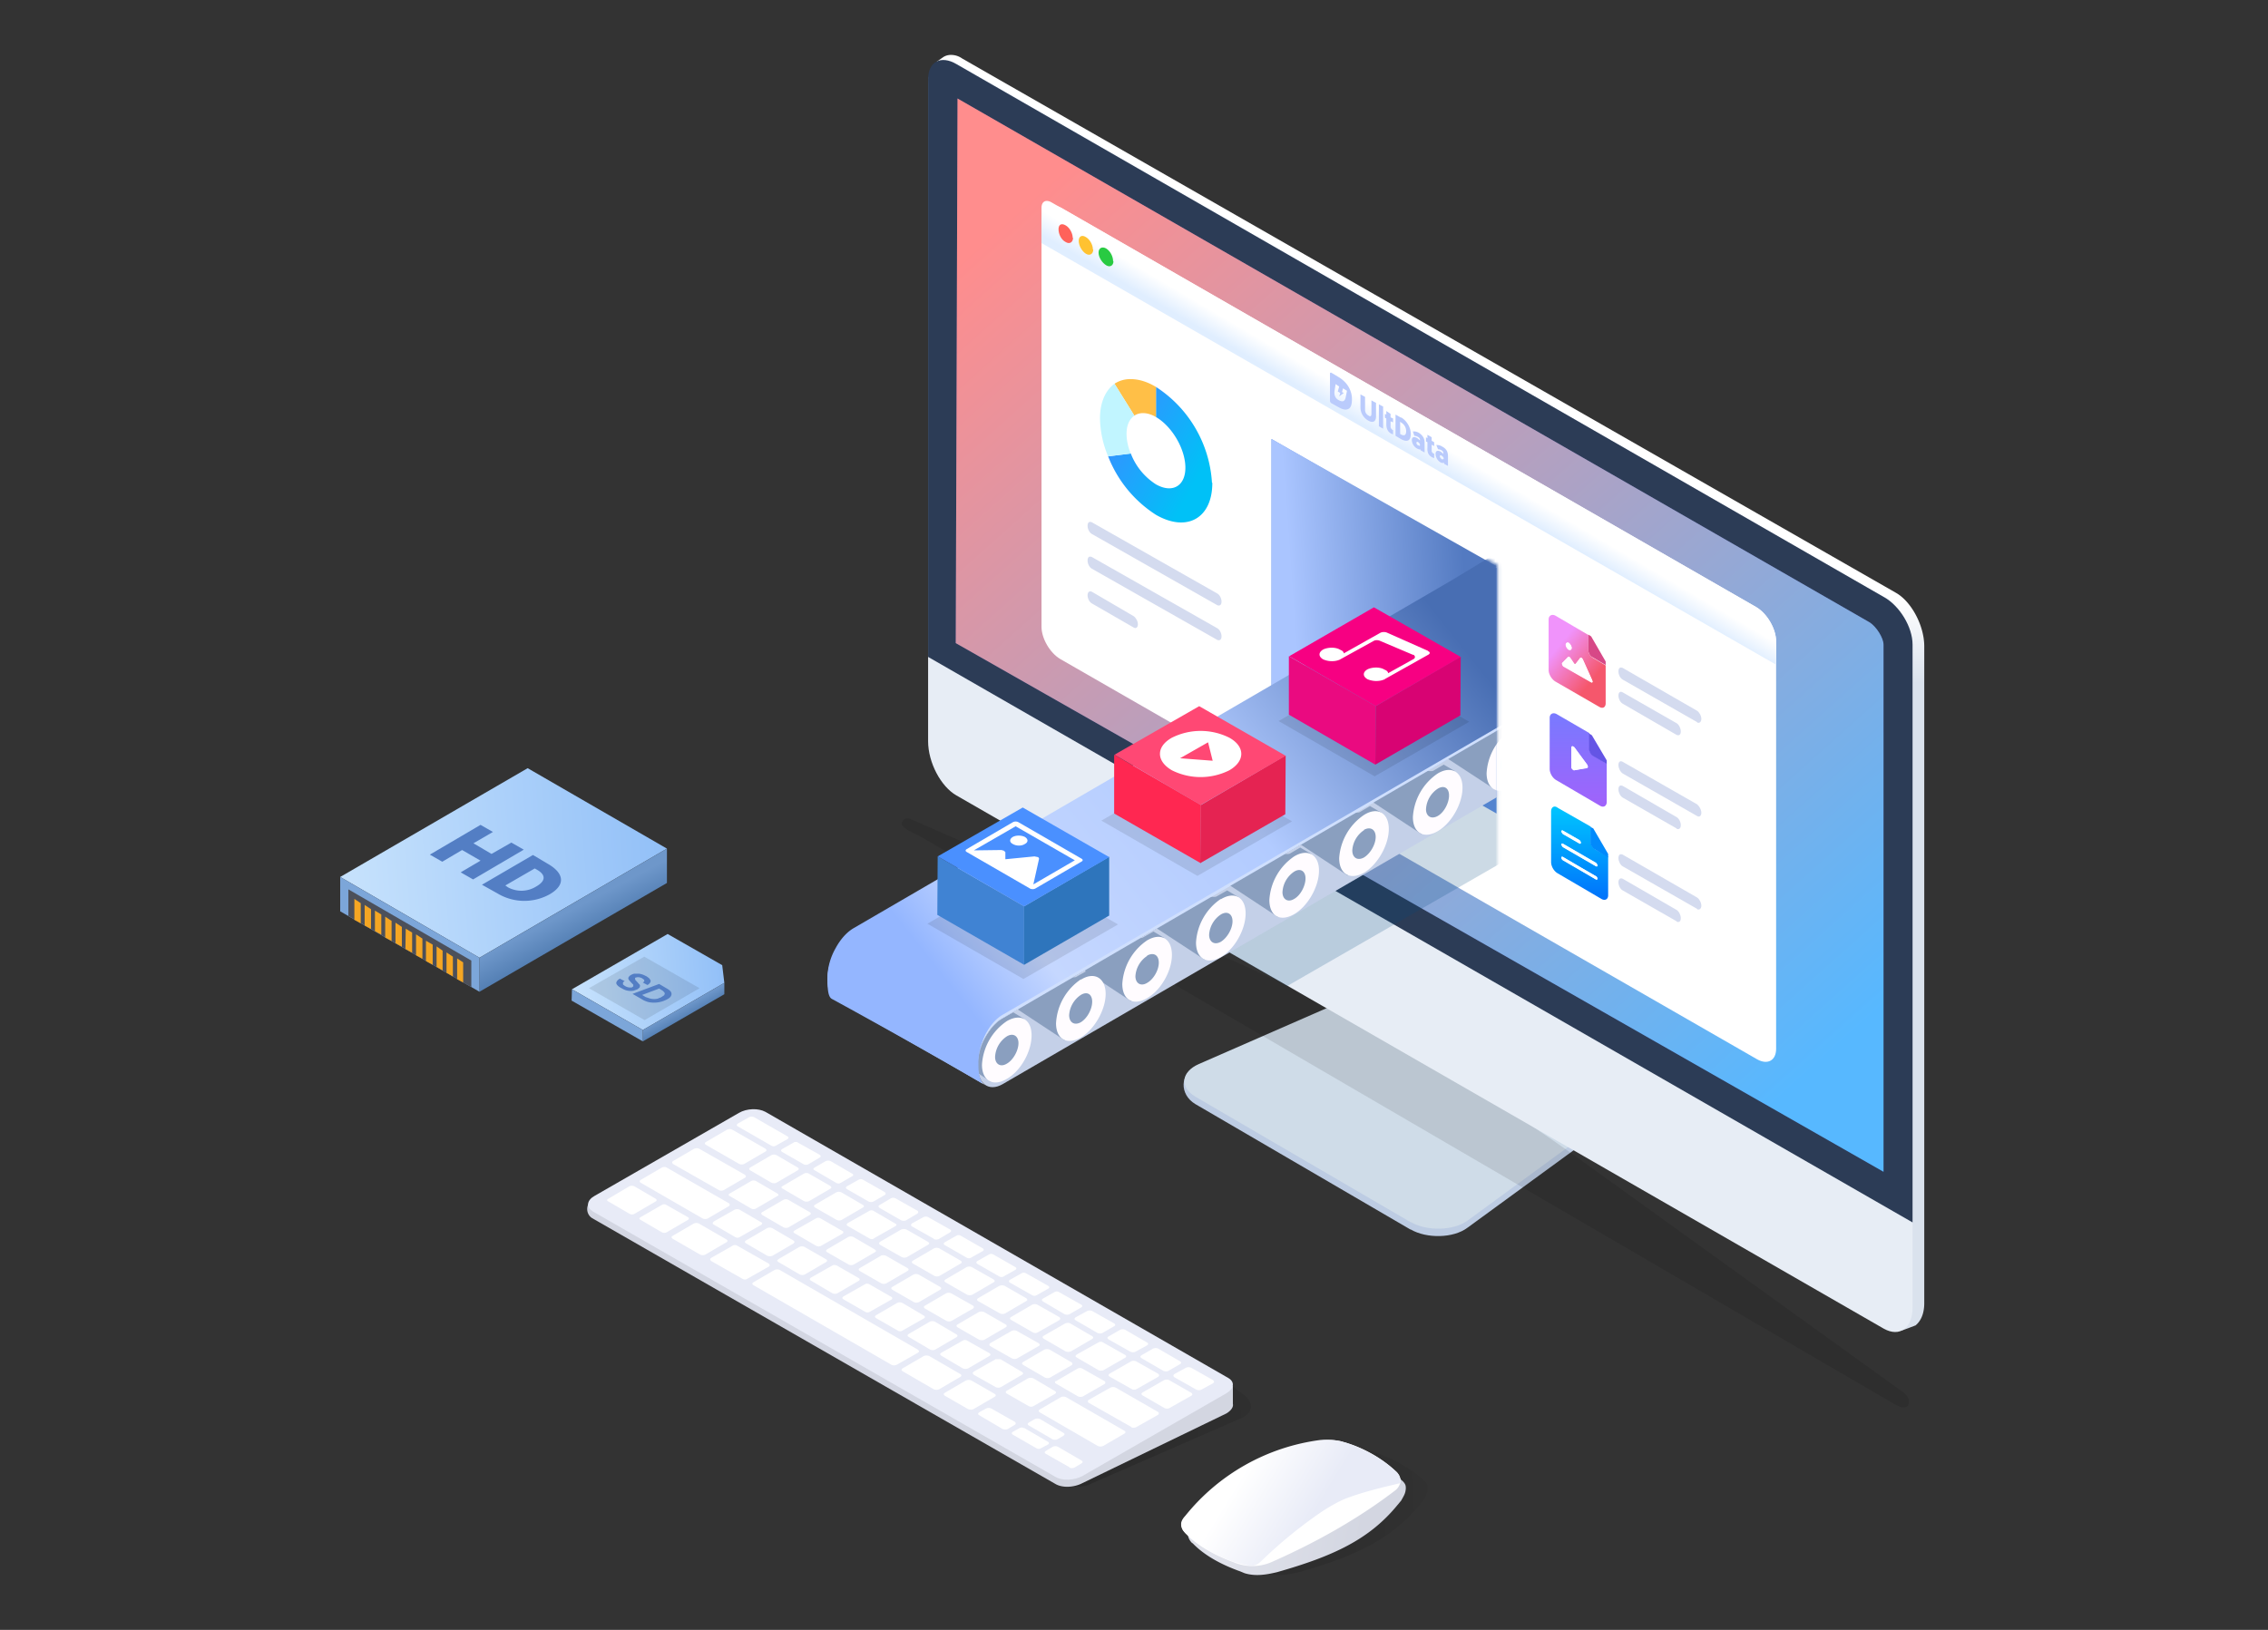
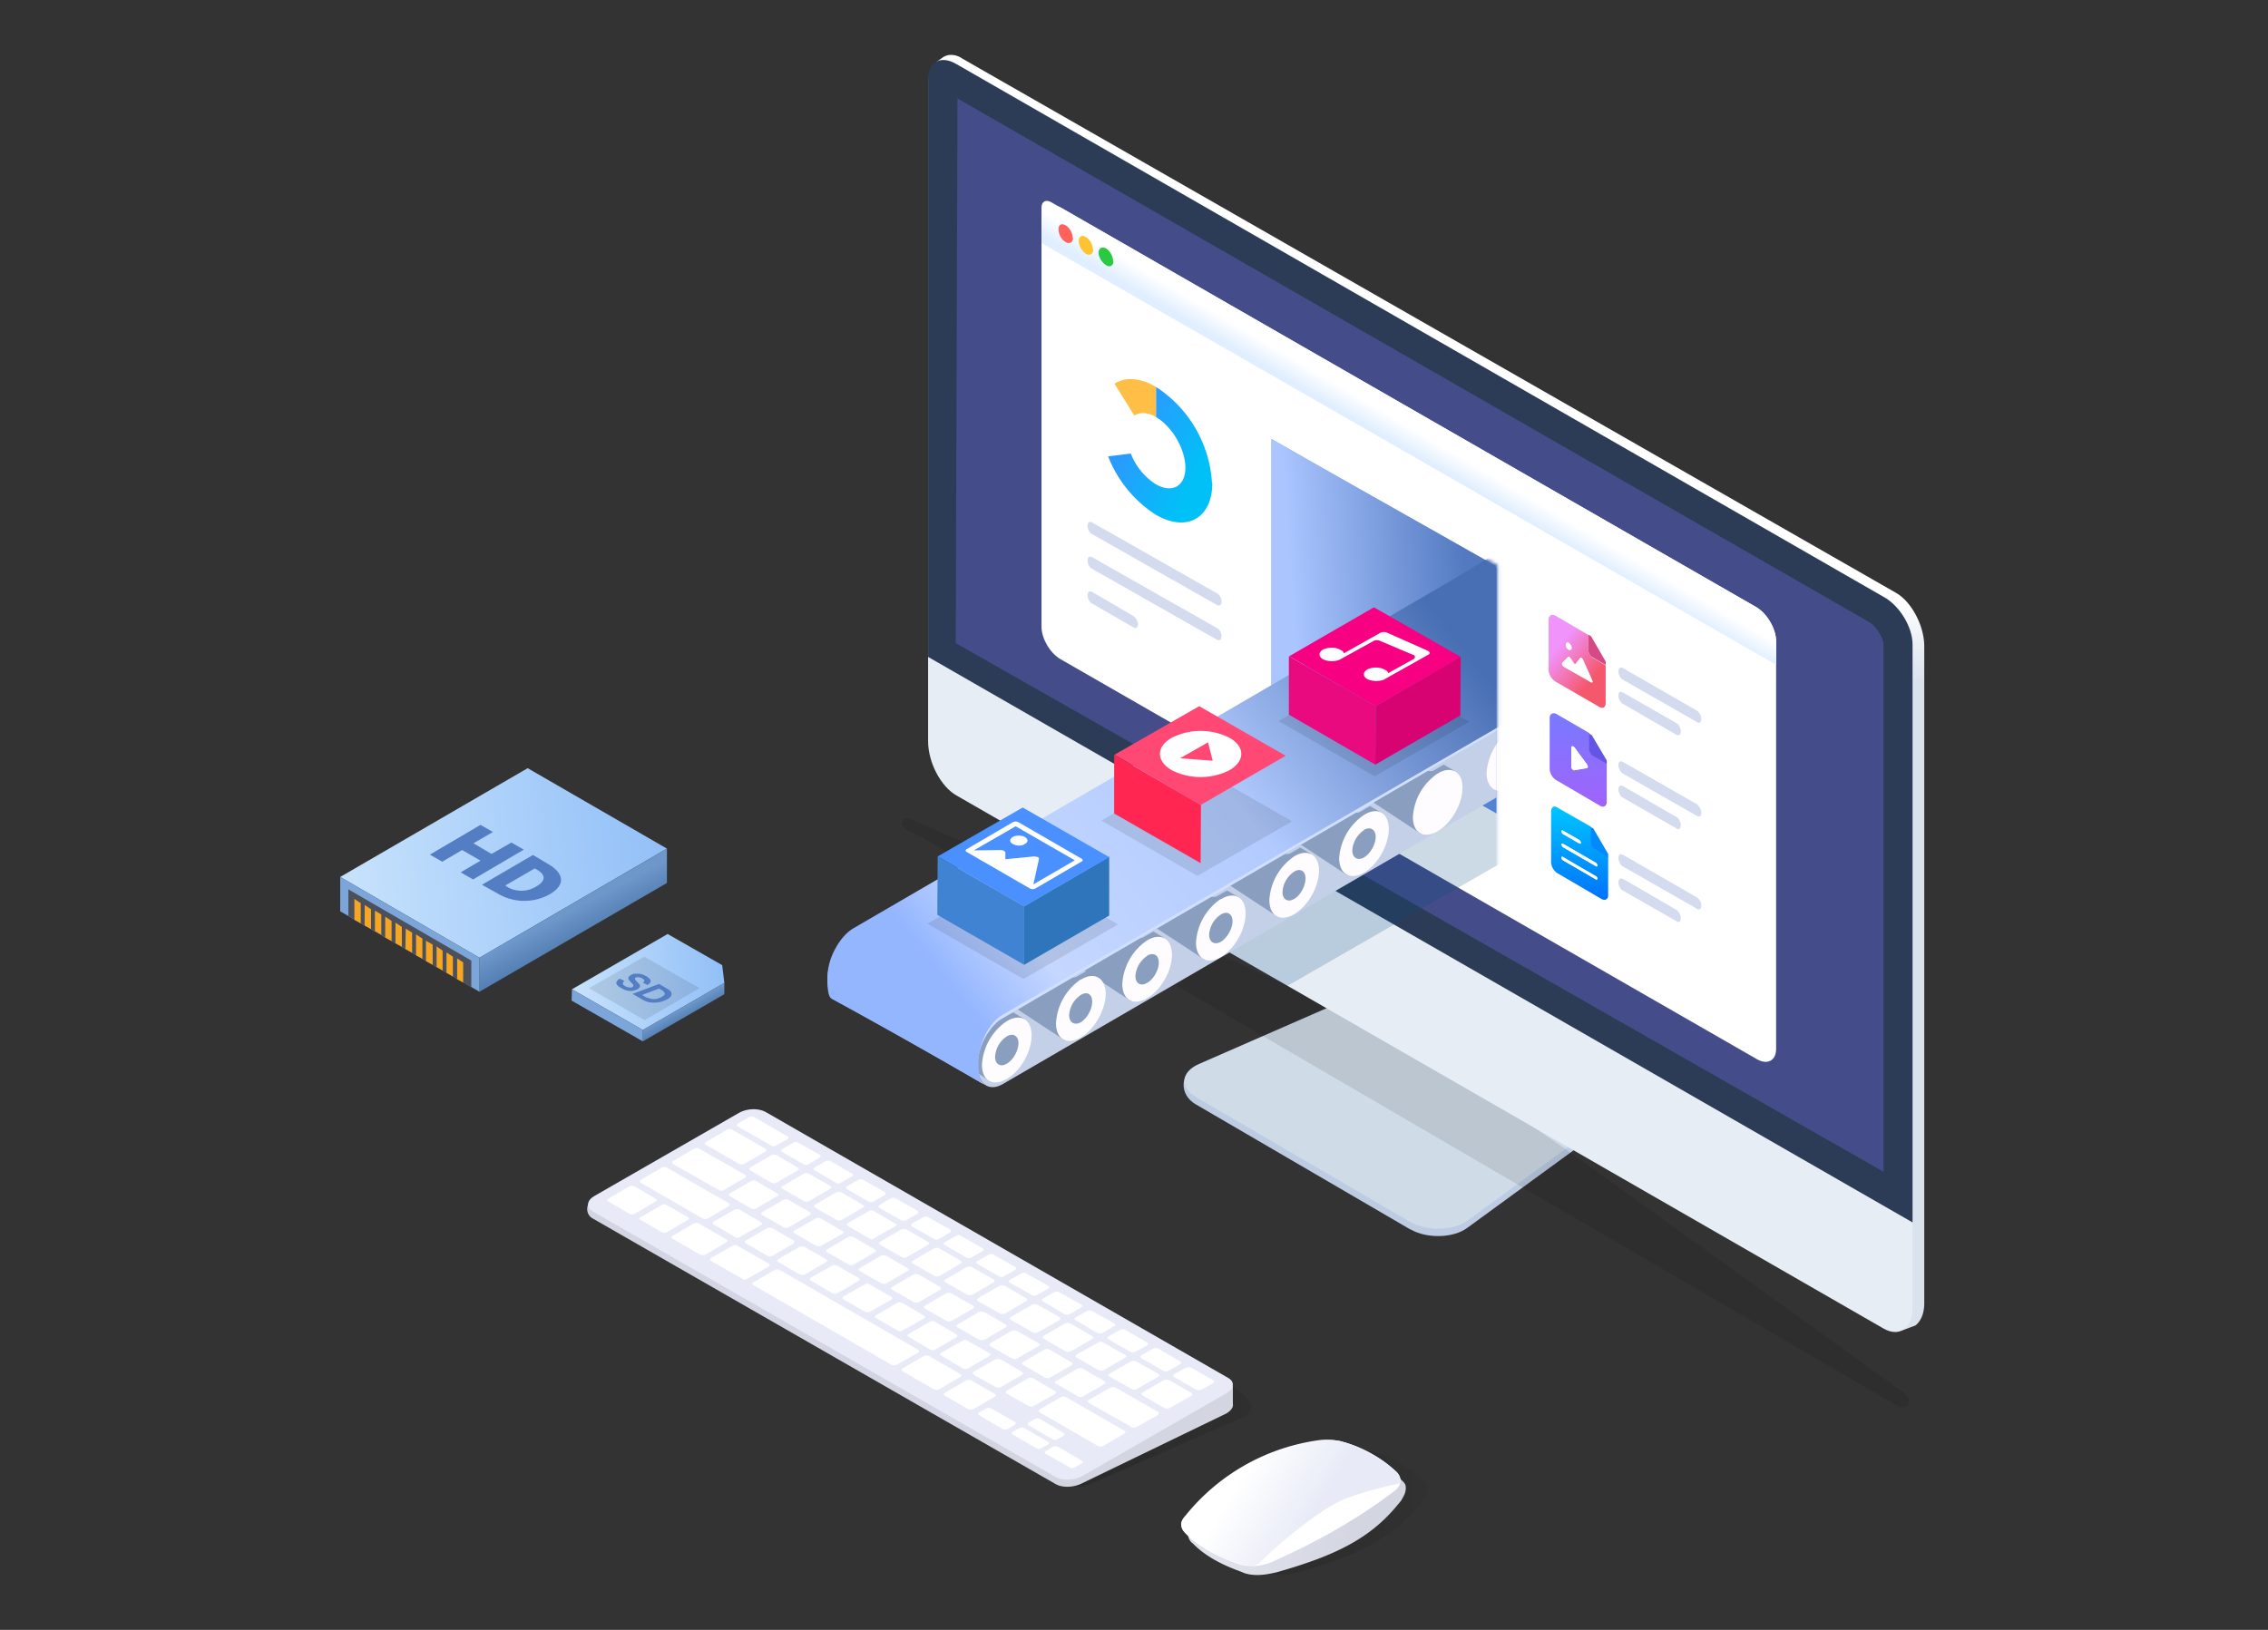
<svg xmlns="http://www.w3.org/2000/svg" xmlns:xlink="http://www.w3.org/1999/xlink" viewBox="0 0 640 460" width="320" height="230">
  <rect x="0" y="0" width="640" height="460" fill="#333333" stroke="none" />
  <defs>
    <linearGradient id="a" x1="50.6%" x2="50.8%" y1="44.1%" y2="50.7%">
      <stop offset="0%" stop-color="#FFF" />
      <stop offset="100%" stop-color="#DAE2ED" />
    </linearGradient>
    <linearGradient id="b" x1="14.6%" x2="85%" y1="4.5%" y2="95.9%">
      <stop offset="0%" stop-color="#FF8D8D" />
      <stop offset="100%" stop-color="#57B8FF" />
    </linearGradient>
    <linearGradient id="c" x1="48.4%" x2="45.7%" y1="47.1%" y2="50%">
      <stop offset="0%" stop-color="#FFF" />
      <stop offset="100%" stop-color="#E0EEFF" />
    </linearGradient>
    <linearGradient id="d" x1="68.9%" x2="31.1%" y1="75.7%" y2="24.2%">
      <stop offset="0%" stop-color="#F5576C" />
      <stop offset="100%" stop-color="#F093FB" />
    </linearGradient>
    <linearGradient id="e" x1="50%" x2="50%" y1="0%" y2="100%">
      <stop offset="0%" stop-color="#00C7FF" />
      <stop offset="100%" stop-color="#0071FB" />
    </linearGradient>
    <linearGradient id="f" x1="50%" x2="50%" y1="0%" y2="100%">
      <stop offset="0%" stop-color="#787AFF" />
      <stop offset="100%" stop-color="#A162FB" />
    </linearGradient>
    <linearGradient id="g" x1="20.6%" x2="84%" y1="70.9%" y2="23.4%">
      <stop offset="0%" stop-color="#00C1F7" />
      <stop offset="100%" stop-color="#3095FF" />
    </linearGradient>
    <linearGradient id="h" x1="8.6%" x2="85.6%" y1="56%" y2="50%">
      <stop offset="0%" stop-color="#AAC5FF" />
      <stop offset="100%" stop-color="#537AC1" />
    </linearGradient>
    <linearGradient id="k" x1="87.9%" x2="9.3%" y1="25.4%" y2="68.8%">
      <stop offset="0%" stop-color="#486EB3" />
      <stop offset="45%" stop-color="#B2CBFF" />
      <stop offset="85.3%" stop-color="#C5D7FF" />
      <stop offset="100%" stop-color="#94B6FF" />
    </linearGradient>
    <linearGradient id="l" x1="100.3%" x2="58.8%" y1="58.1%" y2="59.5%">
      <stop offset="0%" stop-opacity=".4" />
      <stop offset="100%" />
    </linearGradient>
    <linearGradient id="m" x1="27.5%" x2="95.6%" y1="52.1%" y2="60.3%">
      <stop offset="0%" stop-color="#D3D6E2" />
      <stop offset="100%" stop-color="#D3D6E1" />
    </linearGradient>
    <linearGradient id="n" x1="100.3%" x2="58.8%" y1="58.4%" y2="59.9%">
      <stop offset="0%" stop-opacity=".4" />
      <stop offset="100%" />
    </linearGradient>
    <linearGradient id="o" x1="20.8%" x2="81.5%" y1="50%" y2="56.3%">
      <stop offset="0%" stop-color="#E0E2EB" />
      <stop offset="100%" stop-color="#D3D6E1" />
    </linearGradient>
    <linearGradient id="p" x1="23.6%" x2="62.3%" y1="39.2%" y2="53.1%">
      <stop offset="0%" stop-color="#FFF" />
      <stop offset="100%" stop-color="#E8EBF7" />
    </linearGradient>
    <linearGradient id="q" x1="4.3%" x2="96.4%" y1="51.9%" y2="47.7%">
      <stop offset="0%" stop-color="#C5E1FC" />
      <stop offset="100%" stop-color="#94C1F8" />
      <stop offset="100%" stop-color="#93C0F7" />
    </linearGradient>
    <linearGradient id="r" x1="38.7%" x2="51.8%" y1="50%" y2="68.9%">
      <stop offset="0%" stop-color="#6E97CA" />
      <stop offset="100%" stop-color="#4E7AAF" />
    </linearGradient>
    <linearGradient id="s" x1="4.3%" x2="96.4%" y1="52.2%" y2="47.3%">
      <stop offset="0%" stop-color="#C5E1FC" />
      <stop offset="100%" stop-color="#94C1F8" />
      <stop offset="100%" stop-color="#93C0F7" />
    </linearGradient>
    <linearGradient id="t" x1="38.7%" x2="51.8%" y1="50%" y2="66.6%">
      <stop offset="0%" stop-color="#6E97CA" />
      <stop offset="100%" stop-color="#4E7AAF" />
    </linearGradient>
    <path id="i" d="M0 134.9l133.3-25.4 63.8 35v169.7H0z" />
  </defs>
  <g fill="none" fill-rule="evenodd">
    <g transform="translate(225.5 15)">
      <path fill="#BDCCE3" d="M172.5 332l-60.7-35.4c-4.5-2.7-4.5-8.6.6-10.9l61-24.8 62.2 36.3-47 34.3c-4 3-11.5 3.1-16 .5" />
      <path fill="#CFDCE8" d="M172.5 329.9l-60.7-35.4c-4.5-2.7-4-7 1-9.2l60.6-26.5 62.2 36.3-47 34.4c-4 2.9-11.5 3-16 .4" />
      <path fill="#000" d="M34.1 221l274 159.7c.7.4 2.4 1.5 3.6 1.5.6 0 1-.2 1.3-.7.4-1 .2-2.4-1.5-3.6L221 312.7a549 549 0 00-100-57.2c-84.3-37-89.7-39.5-90-39.5h-.5c-1 0-1.4.9-1.4.9-1 1.6 3 3 5 4.1z" opacity=".1" />
      <path fill="url(#a)" d="M42.8.5a4 4 0 00-2.1.6l-2 1.4s1.6 2.8 1.7 3.4c.2.6 5 3.3 5 3.2l2-1.7v180.2c0 5.8 3.5 12.7 8 15.3l252 148.9 2 1.3 1.8 7.4 3.5-1.3.2-.1h.1c1.5-1.2 2.5-3.3 2.5-6.3V167.4c0-5.8-3.6-12.6-8-15.1L46 1.5c-1-.7-2.1-1-3.1-1z" />
      <path fill="#E7EDF5" d="M306.1 153.5L44.4 3c-4.4-2.6-8 .1-8 6v185.2c0 6 3.6 12.8 8 15.3L306.1 360c4.5 2.5 8.1-.2 8.1-6V168.7c0-6-3.6-12.8-8-15.3" />
      <path fill="#2C3C56" d="M314.2 167v163L36.4 170.4V7.3c0-4.9 3.6-6.8 8-4.2l261.7 150.4c4.5 2.5 8.1 8.5 8.1 13.4" />
      <path fill="#444D89" d="M306 167v148.7L104 200.5l-59.8-34 .5-153.7 59.2 34L302 160.6c2 1.2 4 4.5 4 6.3" />
-       <path fill="url(#b)" d="M306 315.7L104 200.5l-59.8-34 .5-153.7 59.2 34L302 160.6c2 1.2 4 4.5 4 6.3v148.8z" />
      <path fill="#FFF" d="M275.7 281c0 3.3-2.4 4.6-5.3 3L73.7 171c-2.9-1.7-5.3-5.8-5.3-9.1V47c0-3.6 2.6-5 5.7-3.3L270 156.3c3.2 1.9 5.7 6.2 5.7 9.8V281z" />
      <path fill="url(#c)" d="M69.9 41.7c-.9 0-1.5.7-1.5 1.9v10l207.3 119V166c0-3.5-2.5-7.8-5.5-9.6L71.2 42.1c-.5-.3-1-.4-1.3-.4z" />
      <path fill="#FF625A" d="M77.3 52.1c0 1.3-1 1.9-2.1 1.2-1.2-.6-2-2.2-2-3.6 0-1.3.8-1.8 2-1.1 1.1.6 2 2.2 2 3.5" />
      <path fill="#FFC231" d="M83 55.4c0 1.3-1 1.9-2.1 1.2s-2-2.3-2-3.6c0-1.3.9-1.8 2-1.1 1.1.6 2 2.2 2 3.5" />
      <path fill="#29CA42" d="M88.7 58.7c0 1.3-1 1.8-2 1.2-1.2-.7-2.2-2.3-2.2-3.6 0-1.3 1-1.8 2.1-1.2 1.2.7 2 2.3 2 3.6" />
      <path fill="#D4DBEF" d="M253.4 188.8l-21-12c-.7-.4-1.2-1.4-1.2-2.3 0-1 .5-1.3 1.2-1l21 12.1c.6.4 1.2 1.4 1.2 2.3 0 .9-.6 1.3-1.2 1M247.6 192.4l-15.2-8.8c-.7-.4-1.2-1.4-1.2-2.3 0-.9.5-1.3 1.2-.9l15.2 8.7c.7.4 1.2 1.5 1.2 2.3 0 1-.5 1.3-1.2 1M253.4 215.3l-21-12c-.7-.5-1.2-1.5-1.2-2.4 0-.9.5-1.3 1.2-.9l21 12c.6.5 1.2 1.5 1.2 2.4 0 .9-.6 1.3-1.2.9M247.6 218.8l-15.2-8.7c-.7-.4-1.2-1.5-1.2-2.3 0-1 .5-1.3 1.2-1l15.2 8.8c.7.4 1.2 1.4 1.2 2.3 0 .9-.5 1.3-1.2 1M253.4 241.5l-21-12c-.7-.4-1.2-1.5-1.2-2.3 0-1 .5-1.3 1.2-1l21 12.1c.6.4 1.2 1.4 1.2 2.3 0 .9-.6 1.3-1.2 1M247.6 245l-15.2-8.7c-.7-.4-1.2-1.4-1.2-2.3 0-.9.5-1.3 1.2-1l15.2 8.8c.7.4 1.2 1.5 1.2 2.3 0 1-.5 1.3-1.2 1" />
      <path fill="url(#d)" fill-rule="nonzero" d="M11.2 5.9L2 .5c-1-.6-2-.1-2 1v14.3c0 1.2.9 2.7 2 3.3l12.3 7.1c1 .6 1.8.1 1.8-1V14.5l-3.7-2.2a2.7 2.7 0 01-1.2-2.1V5.9M5.7 10c-.4-.3-.8-.9-.8-1.4 0-.5.4-.7.8-.5.4.3.8 1 .8 1.4 0 .5-.4.8-.8.5m1.6 4c.2.1.3.1.4 0l1.2-1.6.1-.1h.3l.3.4 2.7 6 .1.3c0 .3-.2.4-.4.2l-7.8-4.5-.2-.2c-.2-.3-.3-.6-.1-.7l1.6-1.7c.1-.1.2-.1.4 0l.2.2 1 1.5.2.3" transform="translate(211.5 158.3)" />
      <path fill="#D74887" d="M223.5 164.6l-.8-.5v4.4c0 .7.5 1.7 1.2 2l3.7 2.2v-1l-4.1-7.1" />
      <path fill="#FFF" d="M217.2 166.5c-.5-.3-.9 0-.9.5s.4 1.1.8 1.4c.5.2.9 0 .9-.5s-.4-1.1-.8-1.4m3.5 4.2h-.2-.1l-1.3 1.7h-.3c-.1 0-.2 0-.2-.2l-1-1.5-.3-.3h-.3l-1.7 1.7c-.1.2 0 .5.1.7l.2.3 7.9 4.5c.2.1.4 0 .4-.2l-.1-.4-2.7-6-.4-.3" />
      <g>
        <path fill="url(#e)" fill-rule="nonzero" d="M11.9 6.1L2.6.8C1.6 0 .7.6.7 1.8v14.3c0 1.2.8 2.6 1.9 3.2l12.3 7.2c1 .6 1.9.1 1.9-1V14.6l-3.7-2.1a2.7 2.7 0 01-1.2-2.1V6M4 8.1a.9.9 0 01-.4-.7c0-.2.2-.3.4-.2l4.7 2.7c.2.1.4.4.4.7 0 .3-.2.4-.4.2L4 8.1m0 3.7a.9.9 0 01-.4-.7c0-.2.1-.3.4-.2l9.4 5.4.4.7c0 .3-.2.4-.4.3L4 11.8m0 3.7a.9.9 0 01-.4-.7c0-.2.1-.3.4-.2l9.3 5.5c.3.1.4.4.4.7 0 .2-.1.3-.4.2l-9.3-5.5" transform="translate(211.5 212.2)" />
        <path fill="#018AFC" d="M224.1 218.8l-.8-.4v4.3c0 .8.6 1.7 1.2 2l3.8 2.3v-1l-4.2-7.2" />
        <path fill="#FFF" d="M220.2 222.1l-4.7-2.7c-.2-.1-.4 0-.4.3l.4.7 4.7 2.7c.2.1.4 0 .4-.3l-.4-.7m4.7 6.5l-9.4-5.5c-.2 0-.4 0-.4.3l.4.7 9.4 5.4c.2.1.4 0 .4-.2 0-.3-.2-.6-.4-.7m0 3.7l-9.4-5.4c-.2-.2-.4 0-.4.2s.2.6.4.7l9.4 5.4c.2.2.4 0 .4-.2 0-.3-.2-.6-.4-.7" />
      </g>
      <g>
        <path fill="url(#f)" fill-rule="nonzero" d="M11.5 5.9L2.2.5C1.2 0 .3.5.3 1.6V16c0 1.2.8 2.6 1.9 3.2l12.3 7.2c1 .6 1.9.1 1.9-1.1V14.5l-3.7-2.2a2.7 2.7 0 01-1.2-2V5.8M7 16.3c-.2-.1-.4-.3-.5-.6V10c0-.4.2-.5.5-.3l.3.2 3.5 4.8c.3.4.4.8.2 1h-.2l-3.6.7H7" transform="translate(211.5 186)" />
        <path fill="#6455E5" d="M223.7 192.5l-.8-.5v4.3c0 .8.5 1.7 1.2 2.1l3.8 2.2v-1l-4.2-7.1" />
        <path fill="#FFF" d="M218.4 195.7c-.3-.2-.5 0-.5.3V201.8l.5.5.3.1 3.6-.6.1-.1c.2-.2.1-.6-.1-1l-3.6-4.8a1 1 0 00-.3-.2" />
      </g>
-       <path fill="#BACBFC" d="M162.8 98.8v3.7c0 1.4-.8 2-2.2 1.2a4.3 4.3 0 01-2.2-3.7v-3.7l1.3.7v3.7c0 .7.4 1.3 1 1.6.5.4.8.1.8-.5V98l1.3.7zm2 1v6.2l-1.2-.7v-6.2l1.3.7zm2.1 2v1l.7.3v1.1l-.7-.3v1.6c0 .4.3.6.5.8l.2.1v1.2l-.5-.2c-.9-.5-1.4-1.3-1.4-2.7v-1.6l-.4-.2v-1.1l.4.2v-1l1.2.8zm3 1c1.6 1 2.7 2.8 2.7 4.7 0 1.9-1 2.4-2.8 1.4l-1.5-.9v-6l1.6.9zm-.3 4.7l.2.1c.9.5 1.5.3 1.5-.9 0-1.1-.6-2-1.5-2.5l-.2-.2v3.5zm5.2-.4c1.3.8 1.7 1.8 1.7 2.8v2.8l-1.1-.6-.1-.3c-.2.1-.5 0-.9-.2a2.9 2.9 0 01-1.5-2.3c0-1 .6-1.2 1.6-.6l.7.6v-.2c0-.3-.2-.6-.6-.8a2 2 0 00-1-.3l-.4-1.2c.4-.1 1 0 1.6.3zm0 3.6c.2.2.4.2.4-.1 0-.3-.2-.6-.5-.8-.3-.2-.5-.1-.5.2 0 .3.2.6.5.7zm3.7-2.3v1l.7.4v1.1l-.7-.4v1.7c0 .4.2.6.5.8h.2v1.3l-.5-.2c-1-.5-1.5-1.3-1.4-2.7v-1.6l-.4-.2v-1.2l.4.3v-1l1.2.7zm2.9 2.6c1.4.7 1.7 1.7 1.7 2.8v2.7l-1.1-.6v-.3c-.3.1-.6.1-1-.1a2.9 2.9 0 01-1.4-2.4c0-.9.6-1.1 1.5-.6l.7.6v-.2c0-.2-.1-.6-.5-.8a2 2 0 00-1-.3l-.5-1.2c.4 0 1 0 1.6.4zm0 3.6c.2.1.5 0 .5-.2 0-.3-.3-.6-.6-.8-.3-.2-.5-.1-.5.2 0 .3.3.6.5.8zM150.2 90.2c-.2-.1-.4 0-.4.2v7.7c0 .3.2.6.4.7l1.8 1c1.3.8 2.3 1 3 .6.7-.3 1-1.3 1-2.7 0-1.3-.3-2.4-1-3.6-.6-1-1.6-2-2.8-2.7l-2-1.2m3 5.4l.3-1 1.1.7-.4 2c-.2.7-.6 1.4-2 .6-.9-.5-1.3-1.4-1.1-2.7l.3-1.8 1 .7-.4 1.4.7.4-.3 1 1.3-1-.6-.3" />
      <g>
        <path fill="url(#g)" d="M3 29.3c0 10 7.2 14 15.9 9a34.4 34.4 0 0013.5-16.5L26 21a18 18 0 01-7.1 8.7c-4.6 2.6-8.3.5-8.3-4.7s3.7-11.6 8.3-14.3V2.2a34.7 34.7 0 00-15.8 27" transform="matrix(-1 0 0 1 119.6 92)" />
        <path fill="#FFBF47" d="M100.7 94.2v8.5c-2.4-1.4-4.6-1.4-6.1-.4l-5.6-9a8 8 0 014.6-1.3c2.2 0 4.6.7 7.1 2.2" />
-         <path fill="#C1F5FF" d="M94.6 102.3c-1.4 1-2.2 2.7-2.2 5.1 0 1.8.4 3.8 1.2 5.6l-6.4.8a28.8 28.8 0 01-2.3-10.7c0-4.6 1.6-8 4.1-9.8l5.6 9z" />
        <path fill="#D4DBEF" d="M82.6 135.7c-.7-.4-1.2-1.4-1.2-2.3 0-1 .5-1.3 1.2-1l35.4 20.1c.7.4 1.2 1.4 1.2 2.3 0 .9-.5 1.3-1.2 1l-35.4-20.1zM82.6 145.5c-.7-.4-1.2-1.4-1.2-2.3 0-1 .5-1.3 1.2-1l35.4 20.1c.7.4 1.2 1.4 1.2 2.3 0 .9-.5 1.3-1.2 1l-35.4-20.1zM82.6 155.3c-.7-.4-1.2-1.4-1.2-2.3 0-.9.5-1.3 1.2-1l11.8 6.9c.6.4 1.2 1.4 1.2 2.3 0 .9-.6 1.3-1.2.9l-11.8-6.8z" />
      </g>
      <g>
        <path fill="#6994E4" d="M133.3 108.9v69.7l63.5 36v-69.3z" />
        <path fill="url(#h)" d="M.3.3V70l63.5-33.8z" transform="translate(133 108.6)" />
      </g>
      <mask id="j" fill="#fff">
        <use xlink:href="#i" />
      </mask>
      <g mask="url(#j)">
        <path fill="#004680" d="M137.7 263.3l94.2-54.2c2.5-1.4 2.5-3.7 0-5l-19.4-13.4a9.8 9.8 0 00-8.9 0l-96 55.1 30.1 17.5z" opacity=".2" />
        <path fill="#C4D0E8" d="M229.6 191L57.4 291c-3.9 2.2-7-.1-7-5.3s3.1-11.2 7-13.4l172.2-100.2V191z" />
        <path d="M229.6 172.2V191L57.4 291.1c-3.3 1.9-6.1.5-6.9-3.2l-.2-2.1c0-2.6.8-5.4 2.1-7.8 1.3-2.4 3-4.5 5-5.6l3-1.7 169.2-98.5z" />
        <path fill="#8A9FBF" d="M63.5 272.5l-3.9 9.1-5.5 8.7-3.6-2.4-.2-2.1c0-2.6.8-5.4 2.1-7.8 1.3-2.4 3-4.5 5-5.6l3-1.7 3 1.8z" />
        <path fill="#FFFCFF" d="M58.6 273.2a16 16 0 00-7 12.3c0 4.5 3.1 6.3 7 4 3.9-2.2 7-7.7 7-12.3 0-4.5-3.1-6.3-7-4" />
        <path fill="#8A9FBF" d="M58.6 277.5a7.4 7.4 0 00-3.3 5.8c0 2 1.5 3 3.3 1.9 1.8-1 3.3-3.7 3.3-5.8 0-2-1.5-3-3.3-1.9M103 249.7l-3.8 9.2-5.5 8.7-16.2-10.7-.2-2c0-2.7.8-5.4 2-7.9 1.4-2.4 15.7 3.7 17.7 2.6l3-1.7 3 1.8z" />
        <path fill="#FFFCFF" d="M98.2 250.4a16 16 0 00-7 12.3c0 4.5 3.1 6.3 7 4 3.9-2.2 7-7.7 7-12.2 0-4.6-3.1-6.4-7-4.1" />
        <path fill="#8A9FBF" d="M98.2 254.8a7.4 7.4 0 00-3.3 5.7c0 2 1.5 3 3.3 1.9 1.8-1 3.3-3.6 3.3-5.7 0-2.2-1.5-3-3.3-2M123.9 238l-3.9 9.2-5.5 8.7-16.2-10.6-.2-2.1c0-2.6.8-5.4 2-7.8 1.3-2.5 15.7 3.7 17.7 2.6l3-1.7 3 1.8z" />
        <path fill="#FFFCFF" d="M119 238.7a16 16 0 00-7 12.3c0 4.5 3.1 6.4 7 4.1 3.9-2.2 7-7.8 7-12.3 0-4.5-3.1-6.4-7-4" />
        <path fill="#8A9FBF" d="M119 243.1a7.4 7.4 0 00-3.3 5.7c0 2.1 1.5 3 3.3 2 1.8-1.1 3.3-3.7 3.3-5.8 0-2.1-1.5-3-3.3-1.9M144.5 226l-3.8 9.1-5.6 8.7-16.1-10.6-.2-2.1c0-2.6.8-5.4 2-7.8 1.3-2.4 15.7 3.7 17.7 2.6l2.9-1.7 3.1 1.8z" />
        <path fill="#FFFCFF" d="M139.7 226.7a16 16 0 00-7 12.3c0 4.5 3 6.3 7 4 3.8-2.2 7-7.7 7-12.3 0-4.5-3.2-6.3-7-4" />
        <path fill="#8A9FBF" d="M139.7 231a7.4 7.4 0 00-3.3 5.8c0 2 1.5 3 3.3 1.9 1.8-1 3.2-3.7 3.2-5.8 0-2-1.4-3-3.2-1.9M164.2 214.3l-3.8 9.1-5.6 8.7-16.1-10.6-.2-2.1c0-2.6.8-5.4 2-7.8 1.3-2.5 15.7 3.7 17.7 2.6l2.9-1.7 3.1 1.8z" />
        <path fill="#FFFCFF" d="M159.4 215a16 16 0 00-7 12.2c0 4.5 3.1 6.3 7 4.1 3.8-2.2 7-7.8 7-12.3 0-4.6-3.2-6.4-7-4" />
        <path fill="#8A9FBF" d="M159.4 219.3a7.4 7.4 0 00-3.3 5.7c0 2.1 1.5 3 3.3 2 1.8-1.1 3.3-3.7 3.3-5.8 0-2.1-1.5-3-3.3-2M185 202.6l-3.8 9.1-5.6 8.7-16.1-10.6-.2-2.1c0-2.6.8-5.4 2-7.8 1.3-2.4 15.7 3.7 17.7 2.6l2.9-1.7 3.1 1.8z" />
        <path fill="#FFFCFF" d="M180.2 203.3a16 16 0 00-7 12.3c0 4.4 3 6.3 7 4 3.8-2.2 7-7.7 7-12.3 0-4.5-3.2-6.3-7-4" />
-         <path fill="#8A9FBF" d="M180.2 207.6a7.4 7.4 0 00-3.3 5.8c0 2 1.5 2.9 3.3 1.9 1.8-1 3.2-3.7 3.2-5.8 0-2.1-1.4-3-3.2-1.9M206 190.2l-3.9 9.1-5.5 8.7-16.2-10.6-.2-2.1c0-2.6.8-5.4 2-7.8 1.3-2.4 15.7 3.7 17.7 2.6l2.9-1.7 3.2 1.8z" />
        <path fill="#FFFCFF" d="M201 190.9a16 16 0 00-7 12.3c0 4.5 3.2 6.3 7 4 4-2.2 7.1-7.7 7.1-12.3 0-4.5-3.1-6.3-7-4" />
        <path fill="#D8E6FF" d="M201 195.2a7.4 7.4 0 00-3.2 5.8c0 2 1.5 2.9 3.3 1.9 1.8-1 3.3-3.7 3.3-5.8 0-2-1.5-3-3.3-1.9" />
        <path fill="#8A9FBF" d="M224.6 179.3l-3.9 9.1-5.5 8.7-16.2-10.6-.2-2.1c0-2.6.8-5.4 2-7.8 1.4-2.5 15.7 3.7 17.7 2.6l3-1.7 3 1.8z" />
        <path fill="#FFFCFF" d="M219.7 180a16 16 0 00-7 12.2c0 4.5 3.1 6.3 7 4.1s7-7.8 7-12.3c0-4.5-3.1-6.4-7-4" />
        <path fill="#D8E6FF" d="M219.7 184.3a7.4 7.4 0 00-3.3 5.7c0 2.1 1.5 3 3.3 2 1.8-1.1 3.3-3.7 3.3-5.8 0-2.1-1.5-3-3.3-2" />
        <path fill="#8A9FBF" d="M84.3 260.8l-3.8 9.1-5.6 8.7L58.8 268c-.2-.6-.2-1.4-.2-2.1 0-2.6.8-5.4 2-7.8 1.3-2.4 15.7 3.7 17.6 2.6l3-1.7 3.1 1.8z" />
        <path fill="#FFFCFF" d="M79.5 261.4a16 16 0 00-7 12.4c0 4.4 3 6.3 7 4 3.8-2.2 7-7.8 7-12.3 0-4.5-3.2-6.4-7-4" />
        <path fill="#8A9FBF" d="M79.5 265.8a7.4 7.4 0 00-3.3 5.7c0 2.1 1.5 3 3.3 2 1.8-1.1 3.2-3.7 3.2-5.8 0-2.1-1.4-3-3.2-1.9" />
        <path fill="#CFDFFD" d="M222.4 176.4l-165 96c-2 1.1-3.7 3.2-5 5.6-1.3 2.4-2 5.2-2 7.8 0 2.7.8 4.6 2.2 5.5-11.8-7-42.1-24-42.1-24-1.6-.9-2.5-2.9-2.5-5.8 0-2.5.7-5.3 2-7.8 1.3-2.4 3-4.4 5-5.6L187.2 148l6.6 5.1 28.6 23.3z" />
        <path d="M15 247c-2 1.2-3.7 3.2-5 5.6-1.3 2.5-2 5.3-2 7.8 0 3 1 5 2.5 5.8 0 0 30.2 17 42 24-1.3-.9-2.2-2.8-2.2-5.5 0-2.6.8-5.4 2-7.8 1.4-2.4 3.1-4.5 5-5.6L222 175.7l-28.6-23.3-6.3-5.6L15 247z" />
        <path fill="url(#k)" d="M190 .2l-13.2 8L8 106.4c-2 1.2-3.7 3.2-5 5.6a17.6 17.6 0 00-2.3 7.8c0 2.9 0 5.8 1.2 6.5a1887 1887 0 0142.5 23.9c-1.1-2.2-1.1-3.5-1.1-6.2 0-2.5.8-5.3 2-7.7 1.3-2.5 3-4.5 5-5.6l164.3-95.4-1.4-32.4L190 .2z" transform="translate(7.3 140.6)" />
        <path fill="#000" d="M85.3 216.6l26.6-15.4 27.2 15.6-26.7 15.4z" opacity=".1" />
        <path fill="#FF2751" d="M113.4 212.2l-.1 16.4-24.4-14V198z" />
-         <path fill="#E52352" d="M113.4 212.2l23.9-14-.1 16.6-24 13.8z" />
        <path fill="#FF4874" d="M89 198l23.9-13.7 24.4 14-24 13.9z" />
        <path fill="#FFF" d="M121.4 193.2a18.1 18.1 0 00-16.2 0c-4.5 2.5-4.5 6.6 0 9.2a18.1 18.1 0 0016.2 0c4.5-2.6 4.5-6.7 0-9.2m-13.9 5.8l7.9-4.5 1.3 5.2-9.2-.7" />
        <g>
          <path fill="#000" d="M36.2 245.7l26.6-15.4L90 245.9l-26.7 15.4z" opacity=".1" />
          <path fill="#4083D3" d="M63.5 240.8v16.5L39 243.2l.1-16.5z" />
          <path fill="#2E75BC" d="M63.5 240.8l24-14v16.6l-24 13.9z" />
          <path fill="#4A90FF" d="M39.1 226.7l24-13.8 24.4 14-24 13.9z" />
          <path fill="#FFF" d="M79.8 227.4l-18-10.4c-.4-.2-1-.2-1.4 0l-13.2 7.7c-.3.2-.3.5 0 .7l18 10.4c.4.2 1 .2 1.4 0l13.2-7.7c.3-.2.3-.5 0-.7M49.3 225l11.8-6.8 16.7 9.6-11.7 6.8 1.6-7.2c0-.2-.1-.4-.3-.5l-1-.2-8.2.8v-2l-.4-.4-.7-.2-7.8.1" />
          <path fill="#FFF" d="M63.7 221.2c-1-.5-2.5-.5-3.4 0-1 .6-1 1.5 0 2 1 .6 2.5.6 3.4 0 1-.5 1-1.4 0-2" />
        </g>
        <g>
          <path fill="#000" d="M135.3 188.5l26.6-15.4 27.2 15.6-26.7 15.4z" opacity=".1" />
          <path fill="#EA0A80" d="M162.7 184.3l-.1 16.5-24.4-14.1v-16.5z" />
          <path fill="#D80373" d="M162.7 184.3l24-14-.1 16.6-24 13.9z" />
          <path fill="#F70082" d="M138.3 170.2l23.9-13.8 24.5 14-24 13.9z" />
          <path fill="#FFF" d="M177.5 168.7l-11.5-5.1c-.6-.3-1.4-.3-2 0l-10.3 5.8c0-.4-.4-.8-1-1-.6-.4-1.5-.6-2.4-.6-.9 0-1.8.2-2.4.5-1.4.8-1.4 2 0 2.8.7.3 1.5.5 2.4.5a5.5 5.5 0 002.2-.4l9.6-5.3c.5-.3 1.3-.3 1.9 0l9.2 3.9h.2c.5.4.5.9 0 1.2l-7.2 4c0-.4-.4-.8-1-1-.6-.4-1.5-.6-2.4-.6-.9 0-1.8.2-2.4.5-1.4.8-1.4 2 0 2.8.7.3 1.6.5 2.4.5.8 0 1.5-.1 2.2-.4h.2v-.1l12.3-6.9c.6-.3.6-.8 0-1" />
        </g>
      </g>
    </g>
    <path fill="url(#l)" d="M117 302.3l-41.2 22.5c-2.2 1.2-2 4.1-.1 5.2l129 73.9a8.8 8.8 0 007.5-.3l42.4-18.5c1.8-1 2.3-2 2.4-3v-.1c0-1.3-1-2.5-1.8-3.2l-1.8-1.3-1.9-1.6-127-74a8.8 8.8 0 00-7.5.3" opacity=".2" transform="translate(96 15)" />
    <path fill="url(#m)" d="M112.4 301l-41.1 22.5c-2.2 1.3-2 4.2-.2 5.3l130.7 75c2 1.2 5.3 1 7.6-.2l40.7-19.7c1.3-.8 2-1.8 1.8-2.7v-5h-3v1.5l-129-77a8.8 8.8 0 00-7.5.3" transform="translate(96 15)" />
    <path fill="#E8EBF7" d="M167.1 341.8l130.7 75c2 1.2 5.3 1 7.6-.2l40.7-23.4c2.2-1.3 2.4-3.2.5-4.3L216 313.8c-2-1.1-5.3-1-7.5.3l-40.7 23.4c-2.2 1.2-2.5 3.2-.6 4.3" />
    <path fill="#FFF" d="M289 403l6.7 3.9c.4.2.4.6 0 .8l-1.9 1c-.4.3-1 .3-1.4 0l-6.6-3.8c-.4-.2-.4-.6 0-.8l1.8-1c.4-.3 1-.3 1.4 0zm4.5-2.5l6.6 3.9c.4.2.4.5 0 .8l-1.7 1c-.4.2-1 .2-1.4 0l-6.7-3.9c-.4-.2-.4-.6 0-.8l1.7-1c.4-.2 1-.2 1.5 0zm-13.8-3l6.7 3.8c.3.2.3.6 0 .8l-2 1.2c-.4.2-1 .2-1.5 0l-6.6-3.9c-.4-.2-.4-.5 0-.8l2-1.1c.4-.2 1-.2 1.4 0zm10.5-.7l-6.1-3.5c-.4-.2-.4-.6 0-.8l6-3.5c.4-.2 1-.2 1.5 0l6.1 3.6c.4.2.4.5 0 .8l-6 3.4c-.4.3-1 .3-1.5 0zm7.8-7l6-3.5c.5-.3 1-.3 1.5 0l6.2 3.5c.3.2.3.6 0 .8l-6.1 3.5c-.4.2-1 .2-1.4 0l-6.2-3.6c-.4-.2-.4-.6 0-.8zm-9.3-4.6c-.4-.2-.4-.6 0-.8l6-3.5c.5-.2 1-.2 1.5 0l6.2 3.6c.3.2.3.6 0 .8l-6.1 3.5c-.4.2-1 .2-1.4 0l-6.2-3.6zm-14.6 4.4l6.6 3.8c.4.2.4.6 0 .8l-6 3.5c-.4.2-1 .2-1.5 0l-6.6-3.8c-.4-.3-.4-.6 0-.8l6-3.5c.5-.2 1-.2 1.5 0zm6.8-6h1.4l6.1 3.6c.4.2.4.6 0 .8l-6 3.5c-.4.2-1 .2-1.4 0l-6.2-3.5c-.4-.3-.4-.6 0-.9l6-3.4zm-1.7-.9l-6 3.5c-.5.2-1 .2-1.5 0l-6.1-3.6c-.4-.2-.4-.6 0-.8l6-3.4c.4-.3 1-.3 1.4 0l6.2 3.5c.4.2.4.6 0 .8zm-9-8.1c-.4-.3-.4-.6 0-.8l6-3.5c.4-.2 1-.2 1.5 0l6.1 3.5c.4.2.4.6 0 .8l-6 3.5c-.4.2-1 .2-1.5 0l-6.1-3.5zm16.7 1l6.2 3.5c.4.3.4.6 0 .8l-6.1 3.5c-.4.2-1 .2-1.4 0l-6.2-3.5c-.3-.2-.3-.6 0-.8l6.1-3.5c.4-.2 1-.2 1.4 0zm-24.7 7.1l8.8 5.1c.4.2.4.6 0 .8l-6 3.5c-.5.2-1 .2-1.5 0l-8.8-5.1c-.4-.2-.4-.6 0-.8l6-3.5c.4-.2 1-.2 1.5 0zm-5.8-6.2l6-3.5c.4-.2 1-.2 1.4 0l6.1 3.6c.4.2.4.6 0 .8l-6 3.5c-.4.2-1 .2-1.4 0l-6.1-3.6c-.4-.2-.4-.6 0-.8zm-14.1-15l-6 3.5c-.4.2-1 .2-1.4 0l-6.1-3.6c-.4-.2-.4-.5 0-.8l6-3.4c.4-.3 1-.2 1.4 0l6.1 3.5c.4.2.4.6 0 .8zm-2.8-4.6l-6.1-3.5c-.4-.2-.4-.6 0-.8l6-3.5c.4-.2 1-.2 1.4 0l6 3.5c.5.3.5.6.1.8l-6 3.5c-.4.2-1 .2-1.4 0zm9-2.5c.5-.2 1.1-.2 1.5 0l6.1 3.5c.4.2.4.6 0 .8l-6 3.5c-.4.2-1 .2-1.4 0l-6.1-3.5c-.4-.2-.4-.6 0-.8l6-3.5zm3 12.4l-6 3.4c-.4.3-1 .3-1.4 0l-6.1-3.5c-.4-.2-.4-.6 0-.8l6-3.4c.4-.3 1-.3 1.4 0l6.1 3.5c.4.2.4.6 0 .8zm7.7-7.1l6.1 3.5c.4.2.4.6 0 .8l-6 3.5c-.4.2-1 .2-1.4 0l-6.1-3.5c-.4-.3-.4-.6 0-.8l6-3.5c.4-.2 1-.2 1.4 0zm1.5 12.4l-6 3.4c-.4.3-1 .3-1.4 0l-6.1-3.5c-.4-.2-.4-.6 0-.8l6-3.5c.4-.2 1-.2 1.4 0l6.1 3.6c.4.2.4.6 0 .8zm7.7-7.1l6.2 3.5c.3.2.3.6 0 .8l-6.1 3.5c-.4.2-1 .2-1.4 0l-6.1-3.5c-.4-.3-.4-.6 0-.8l6-3.5c.4-.2 1-.2 1.4 0zm-49.8-6.6c.4-.2 1-.2 1.4 0l39 22.5c.4.3.5.6 0 .9l-6 3.4c-.4.2-1 .2-1.4 0l-39-22.5c-.4-.2-.4-.6 0-.8l6-3.5zm1-3l6-3.5c.4-.2 1-.2 1.4 0l6.1 3.5c.4.2.4.6 0 .8l-6 3.5c-.4.2-1 .2-1.4 0l-6-3.5c-.5-.3-.5-.6 0-.8zm4.4-4.5l-6 3.5c-.4.2-1 .2-1.5 0l-6-3.5c-.4-.2-.4-.6 0-.8l6-3.5c.4-.2 1-.2 1.4 0l6 3.5c.4.3.4.6 0 .8zm-2.9-4.5l-6-3.5c-.4-.3-.4-.6 0-.8l6-3.5c.3-.2 1-.2 1.3 0l6.1 3.5c.4.2.4.6 0 .8l-6 3.5c-.4.2-1 .2-1.4 0zm9.1-2.5c.4-.3 1-.3 1.4 0l6.1 3.5c.4.2.4.5 0 .8l-6 3.4c-.4.3-1 .2-1.4 0l-6-3.5c-.5-.2-.5-.6-.1-.8l6-3.4zm-23.5 7.7c.3-.3 1-.3 1.4 0l8.8 5c.4.3.4.7 0 .9l-6 3.4c-.4.3-1 .3-1.4 0l-8.8-5c-.4-.3-.4-.7 0-.9l6-3.4zm-5.4-6.8l6-3.4c.4-.2 1-.2 1.4 0l6 3.5c.5.2.5.5.1.8l-6 3.4c-.4.3-1 .3-1.4 0l-6-3.5c-.4-.2-.4-.5 0-.8zm10.7-3.7l-6-3.5c-.5-.2-.5-.6 0-.8l6-3.5c.3-.2 1-.2 1.3 0l6 3.5c.5.3.5.6 0 .8l-6 3.5c-.3.2-1 .2-1.3 0zm-16.2 4.2c.4-.2 1-.2 1.4 0l7.8 4.5c.4.2.4.6 0 .8l-6 3.5c-.4.2-1 .2-1.4 0l-7.8-4.5c-.4-.3-.4-.6 0-.8l6-3.5zm-9.1-5.2c.4-.3 1-.3 1.4 0l6 3.4c.4.3.4.6 0 .8l-6 3.5c-.3.2-1 .2-1.3 0l-6-3.5c-.5-.2-.5-.6 0-.8l5.9-3.4zm-1.7-1.8c.4.2.4.6 0 .8l-6 3.5c-.3.2-1 .2-1.3 0l-6-3.5c-.5-.2-.5-.6 0-.8l5.9-3.5c.4-.2 1-.2 1.4 0l6 3.5zm20.7 1.3c.3.2.3.6 0 .8l-6 3.5c-.4.2-1 .2-1.4 0l-17.5-10.1c-.4-.2-.4-.6 0-.8l6-3.5c.3-.2 1-.2 1.3 0l17.6 10.1zm4.5-8c.4.2.4.6 0 .8l-6 3.5c-.3.2-1 .2-1.3 0l-13-7.4c-.3-.3-.3-.6 0-.8l6-3.5c.4-.2 1-.2 1.4 0l13 7.4zm8.8-8.3c-.4.3-1 .3-1.4 0l-9.4-5.4c-.4-.2-.4-.5 0-.8l3.2-1.8c.4-.2 1-.2 1.4 0l9.4 5.4c.4.2.4.6 0 .8l-3.2 1.8zm9.1 5.3c-.3.2-1 .2-1.3 0l-6.1-3.5c-.4-.2-.4-.6 0-.8l3.2-1.8c.3-.3 1-.3 1.3 0l6.1 3.4c.4.3.4.6 0 .8l-3.2 1.9zm9.2 5.2c-.4.3-1 .3-1.4 0l-6-3.5c-.5-.2-.5-.5 0-.8l3.1-1.8c.4-.2 1-.2 1.4 0l6 3.5c.5.2.5.6 0 .8l-3.1 1.8zm9.2 5.3c-.4.2-1 .2-1.4 0l-6.1-3.5c-.4-.2-.4-.6 0-.8l3.2-1.8c.4-.3 1-.3 1.4 0l6 3.4c.4.3.5.6 0 .9l-3.1 1.8zm9.2 5.3c-.4.2-1 .2-1.4 0l-6.1-3.5c-.4-.3-.4-.6 0-.8l3.2-1.9c.3-.2 1-.2 1.3 0l6.2 3.5c.3.2.3.6 0 .8l-3.2 1.9zm7.8 5.2l-6.2-3.5c-.3-.2-.3-.5 0-.8l3.3-1.8c.3-.2 1-.2 1.3 0l6.2 3.5c.4.2.4.6 0 .8l-3.2 1.9c-.4.2-1 .2-1.4 0zm9.2 5.3l-6.1-3.5c-.4-.2-.4-.6 0-.8l3.2-1.8c.4-.3 1-.3 1.4 0l6.1 3.5c.4.2.4.6 0 .8l-3.2 1.8c-.4.3-1 .3-1.4 0zm9.2 5.3l-6.1-3.5c-.4-.2-.4-.6 0-.8l3.2-1.8c.4-.3 1-.3 1.4 0l6.1 3.5c.4.2.4.6 0 .8l-3.2 1.8c-.4.3-1 .3-1.4 0zm9.3 5.3L285 362c-.4-.2-.4-.6 0-.8l3.2-1.8c.4-.3 1-.3 1.4 0l6.2 3.5c.4.2.4.6 0 .8l-3.2 1.8c-.4.3-1 .3-1.4 0zm9.2 5.4l-6.1-3.6c-.4-.2-.4-.6 0-.8l3.2-1.8c.4-.3 1-.3 1.4 0l6.2 3.5c.4.2.4.6 0 .8l-3.3 1.9c-.4.2-1 .2-1.4 0zm9.3 5.3l-6.2-3.6c-.4-.2-.4-.5 0-.8l3.3-1.8c.4-.2 1-.2 1.4 0l6.2 3.5c.4.2.4.6 0 .8l-3.3 1.9c-.4.2-1 .2-1.4 0zm9.3 5.3l-6.2-3.5c-.4-.3-.4-.6 0-.8l3.3-1.9c.4-.2 1-.2 1.4 0l6.2 3.6c.4.2.4.5 0 .8l-3.3 1.8c-.4.2-1 .2-1.4 0zm9.3 5.4l-6.2-3.6c-.4-.2-.4-.6 0-.8l3.3-1.9c.4-.2 1-.2 1.4 0l6.2 3.6c.4.2.4.6 0 .8l-3.3 1.9c-.4.2-1 .2-1.4 0zm9.3 5.3l-6.2-3.5c-.4-.3-.4-.6 0-.9l3.3-1.8c.4-.2 1-.2 1.4 0l6.2 3.5c.4.3.4.6 0 .9l-3.3 1.8c-.3.2-1 .2-1.4 0zM210 328.5c-.4.2-1 .2-1.4 0l-9.4-5.4c-.4-.2-.4-.6 0-.8l6-3.5c.4-.2 1-.2 1.4 0l9.4 5.4c.4.3.4.6 0 .8l-6 3.5zm9.1 5.3c-.3.2-1 .2-1.4 0l-6-3.5c-.4-.2-.4-.6 0-.8l6-3.5c.4-.2 1-.2 1.4 0l6 3.5c.4.2.4.6 0 .8l-6 3.5zm9.2 5.2c-.4.2-1 .2-1.4 0l-6-3.5c-.5-.2-.5-.6 0-.8l6-3.5c.3-.2 1-.2 1.3 0l6.1 3.5c.4.3.4.6 0 .8l-6 3.5zm9.2 5.3c-.4.2-1 .2-1.4 0l-6.1-3.5c-.4-.2-.4-.6 0-.8l6-3.5c.4-.2 1-.2 1.4 0l6 3.5c.5.2.5.6.1.8l-6 3.5zm9.2 5.2c-.4.3-1 .3-1.4 0l-6.1-3.5c-.4-.2-.4-.5 0-.8l6-3.4c.4-.3 1-.3 1.4 0l6 3.5c.5.2.5.5 0 .8l-6 3.4zm7.8 5.3l-6.2-3.5c-.3-.2-.3-.6 0-.8l6-3.5c.5-.2 1-.2 1.5 0l6.1 3.5c.4.3.4.6 0 .8l-6 3.5c-.4.2-1 .2-1.4 0zm9.2 5.3l-6.1-3.5c-.4-.2-.4-.6 0-.8l6-3.5c.4-.2 1-.2 1.4 0l6.1 3.5c.4.3.4.6 0 .8l-6 3.5c-.4.2-1 .2-1.4 0zm9.2 5.3l-6.1-3.5c-.4-.2-.4-.6 0-.8l6-3.5c.4-.2 1-.2 1.4 0l6.2 3.5c.4.3.4.6 0 .8l-6 3.5c-.5.2-1.1.2-1.5 0zm9.3 5.3l-6.2-3.5c-.4-.2-.4-.6 0-.8l6-3.5c.5-.2 1-.2 1.5 0l6.1 3.5c.4.3.4.6 0 .8l-6 3.5c-.4.2-1 .2-1.4 0zm9.2 5.3l-6.1-3.5c-.4-.2-.4-.6 0-.8l6-3.5c.4-.2 1-.2 1.4 0l6.2 3.5c.4.3.4.6 0 .9l-6 3.4c-.5.3-1 .3-1.5 0zm9.3 5.4l-6.2-3.6c-.4-.2-.4-.6 0-.8l6.1-3.5c.4-.2 1-.2 1.4 0l6.2 3.6c.4.2.4.6 0 .8l-6 3.5c-.5.2-1.1.2-1.5 0zm9.3 5.3l-6.2-3.6c-.4-.2-.4-.5 0-.8l6.1-3.4c.4-.3 1-.3 1.4 0l6.2 3.5c.4.2.4.6 0 .8l-6.1 3.5c-.4.2-1 .2-1.4 0zm9.3 5.3l-6.2-3.5c-.4-.2-.4-.6 0-.8l6.1-3.5c.4-.2 1-.2 1.4 0l6.2 3.5c.4.3.4.6 0 .9l-6 3.4c-.5.3-1.1.3-1.5 0zm9.3 5.4l-6.2-3.6c-.4-.2-.4-.6 0-.8l6.1-3.5c.4-.2 1-.2 1.4 0l6.3 3.6c.3.2.4.6 0 .8l-6.2 3.5c-.3.2-1 .2-1.4 0zm-9.4 5.3l-12-6.8c-.3-.2-.3-.6 0-.8l6.2-3.5c.4-.2 1-.2 1.4 0l12 6.9c.3.2.3.5 0 .8l-6.2 3.5c-.4.2-1 .2-1.4 0zm-9.4 5.4l-16.4-9.5c-.4-.2-.4-.6 0-.8l6-3.5c.4-.2 1-.2 1.4 0l16.5 9.5c.4.2.4.6 0 .8l-6 3.5c-.5.2-1 .2-1.5 0zm-8 6l-6.7-3.8c-.4-.2-.4-.6 0-.8l2-1.2c.4-.2 1-.2 1.4 0l6.7 3.9c.4.2.4.6 0 .8l-2 1.2c-.4.2-1 .2-1.4 0z" />
    <path fill="url(#n)" d="M306.8 405.2v.7c-.3.8-.3 1-1.2 2.6l-1 1.2c-8 9.8-18.3 14.5-34 19h-.1c-3.3.8-6.2 1.2-9.1.3l-1.3-.5c-5.5-2-10-4.6-13.3-7.9l-.3-.2c-1.7-1.7-1.5-3.8.5-5.3a186.5 186.5 0 0134.4-19.9l.7-.2c2.6-1.2 6.2-1.3 9.2-.3l.4.1c6 2 11 5 14.5 8.4.7.8.6 1.2.6 2" opacity=".1" transform="translate(96 15)" />
    <path fill="url(#o)" d="M300.7 405.2l-.1.7c-.2.8-.3 1-1.2 2.6l-1 1.2c-8 9.8-18.2 14.5-34 19-3.3.8-6.3 1.2-9.2.3l-1.2-.5c-5.6-2-10.2-4.6-13.4-7.9l-.3-.2c-1.6-1.7-1.4-3.8.6-5.3a186.5 186.5 0 0134.4-19.9l.6-.2c2.7-1.2 6.3-1.3 9.2-.3l.4.1c6 2 11 5 14.5 8.4.7.8.7 1.2.7 2" transform="translate(96 15)" />
    <path fill="#FFF" d="M375 406.4c-1.8 0-3.5.3-5 1l-.5.2a151.8 151.8 0 00-34.4 19.9c-2 1.5-2.3 3.5-.6 5.2l.2.2c3.3 3.3 7.9 6 13.4 8a13.6 13.6 0 0010.4.1c13-5.7 24.7-12.4 34.6-19.9l.4-.3a4 4 0 001.6-2.2l.1-.7c0-.8-.3-1.6-1-2.4a36.7 36.7 0 00-14.6-8.4l-.4-.1c-1.3-.4-2.7-.6-4-.6h-.2z" />
    <path fill="url(#p)" d="M299.1 403.6c-2 .5-9.1 2-15 4.2-3.2 1.2-7.2 3.9-7.2 3.9a129.5 129.5 0 00-16.8 13.7c-2 2-3 1.5-4.7 1.3l-3.3-.9c-5.5-2-10.1-4.6-13.4-7.9l-.2-.2-.6-.7a3.4 3.4 0 01-.6-1.6v-.3c0-1 .9-2 1.1-2.2a58.6 58.6 0 0138.2-21.5 20.6 20.6 0 016 .4l.6.2.4.1 2.3.8c5 2 9.2 4.6 12.2 7.6.8.8 1.1 1.6 1.1 2.4v.7z" transform="translate(96 15)" />
    <path fill="url(#q)" d="M0 232.5l39.3 22.8 52.9-30.8-39.3-22.7z" transform="translate(96 15)" />
    <path fill="url(#r)" d="M39.3 255.3v9.6l52.9-30.7v-9.7z" transform="translate(96 15)" />
    <path fill="#7CA6D9" d="M96 257.2l39.3 22.7v-9.6L96 247.5z" />
    <path fill="#4C505A" d="M98.3 258.5l34.7 20.1v-7.5L98.3 251z" />
    <path fill="#F5A623" d="M129 276.2v-5.7l1.7 1.1v5.7l-1.8-1zm-3-1.6v-5.8l1.8 1.2v5.6l-1.7-1zm-2.8-1.7v-5.8l1.7 1.2v5.6l-1.7-1zm-3-1.7v-5.7l1.9 1.1v5.7l-1.8-1zm-2.8-1.7v-5.8l1.8 1.2v5.7l-1.8-1zm-3-1.6l.1-5.8 1.8 1.1v5.7l-1.8-1zm-2.8-1.7v-5.8l1.8 1.2v5.6l-1.8-1zm-2.9-1.7v-5.8l1.8 1.2v5.7l-1.8-1zm-2.9-1.6V257l1.8 1.1v5.7l-1.8-1zm-2.9-1.7v-5.8l1.8 1.2v5.6l-1.8-1zm-2.9-1.7v-5.8l1.8 1.2v5.7l-1.8-1z" />
    <path fill="#537EC4" d="M135.6 232.8l3.5 2-5.5 3.2 5.1 3 5.6-3.2 3.5 2-14.3 8.4-3.5-2 5.6-3.3-5.2-3-5.6 3.3-3.5-2 14.3-8.4zm19 11c4.7 2.7 5 6 .5 8.6a14.7 14.7 0 01-14.8-.3l-4.3-2.4 14.4-8.4 4.2 2.5zm-12 6.1l.7.5a7.9 7.9 0 008-.2c2.8-1.6 2.7-3.3.3-4.7l-.7-.4-8.3 4.8z" />
    <path fill="url(#s)" d="M107.8 257.4l.6 5-23 13.3-20-11.5 27-15.6z" transform="translate(96 15)" />
    <path fill="#000" d="M181.8 270l15.6 8.9-15.5 9-15.7-9z" opacity=".1" />
    <path fill="url(#t)" d="M108.4 262.4v3.2l-23 13.3v-3.2z" transform="translate(96 15)" />
    <path fill="#7CA6D9" d="M181.4 290.7v3.2l-20.1-11.5.1-3.2z" />
    <path fill="#537EC4" d="M185.8 281.7c.3 0 .7-.2 1-.4l.6-.4.2-.4-.1-.4-.5-.5-1-.6-4.8 1.8 1 .6 1.2.4a4.6 4.6 0 002.4 0zm3.7-1.2c0 .5-.3 1-1 1.4a7.8 7.8 0 01-5.6.9c-.6-.2-1.2-.4-1.8-.8l-2.6-1.5 7.5-2.8 2.2 1.3c.9.5 1.3 1 1.3 1.5zm-7.1-5l.8.6.4.6c0 .2 0 .5-.2.7a2 2 0 01-.7.6l-1.3-.7.4-.3v-.3c0-.1 0-.2-.2-.3l-.4-.3a3 3 0 00-.9-.3h-.5l-.4.1c-.2 0-.2.2-.2.3l.1.4.4.4a48.7 48.7 0 00.7.8c.2.1.2.3.2.5l-.1.4-.6.5-1.1.4a4.7 4.7 0 01-2.4-.2 6 6 0 01-1-.5c-1-.5-1.4-1-1.5-1.4 0-.4.3-.9 1-1.3l1.4.7c-.3.1-.4.3-.5.4v.3c0 .2 0 .3.2.4a2.8 2.8 0 002 .7c.2 0 .4 0 .5-.2.2 0 .2-.2.2-.3v-.3l-.4-.4a24.1 24.1 0 01-.8-.9 1 1 0 01-.2-.4c0-.2 0-.4.2-.5 0-.2.2-.3.5-.5a3 3 0 011-.4h1.3a5.3 5.3 0 012 .7z" />
  </g>
</svg>